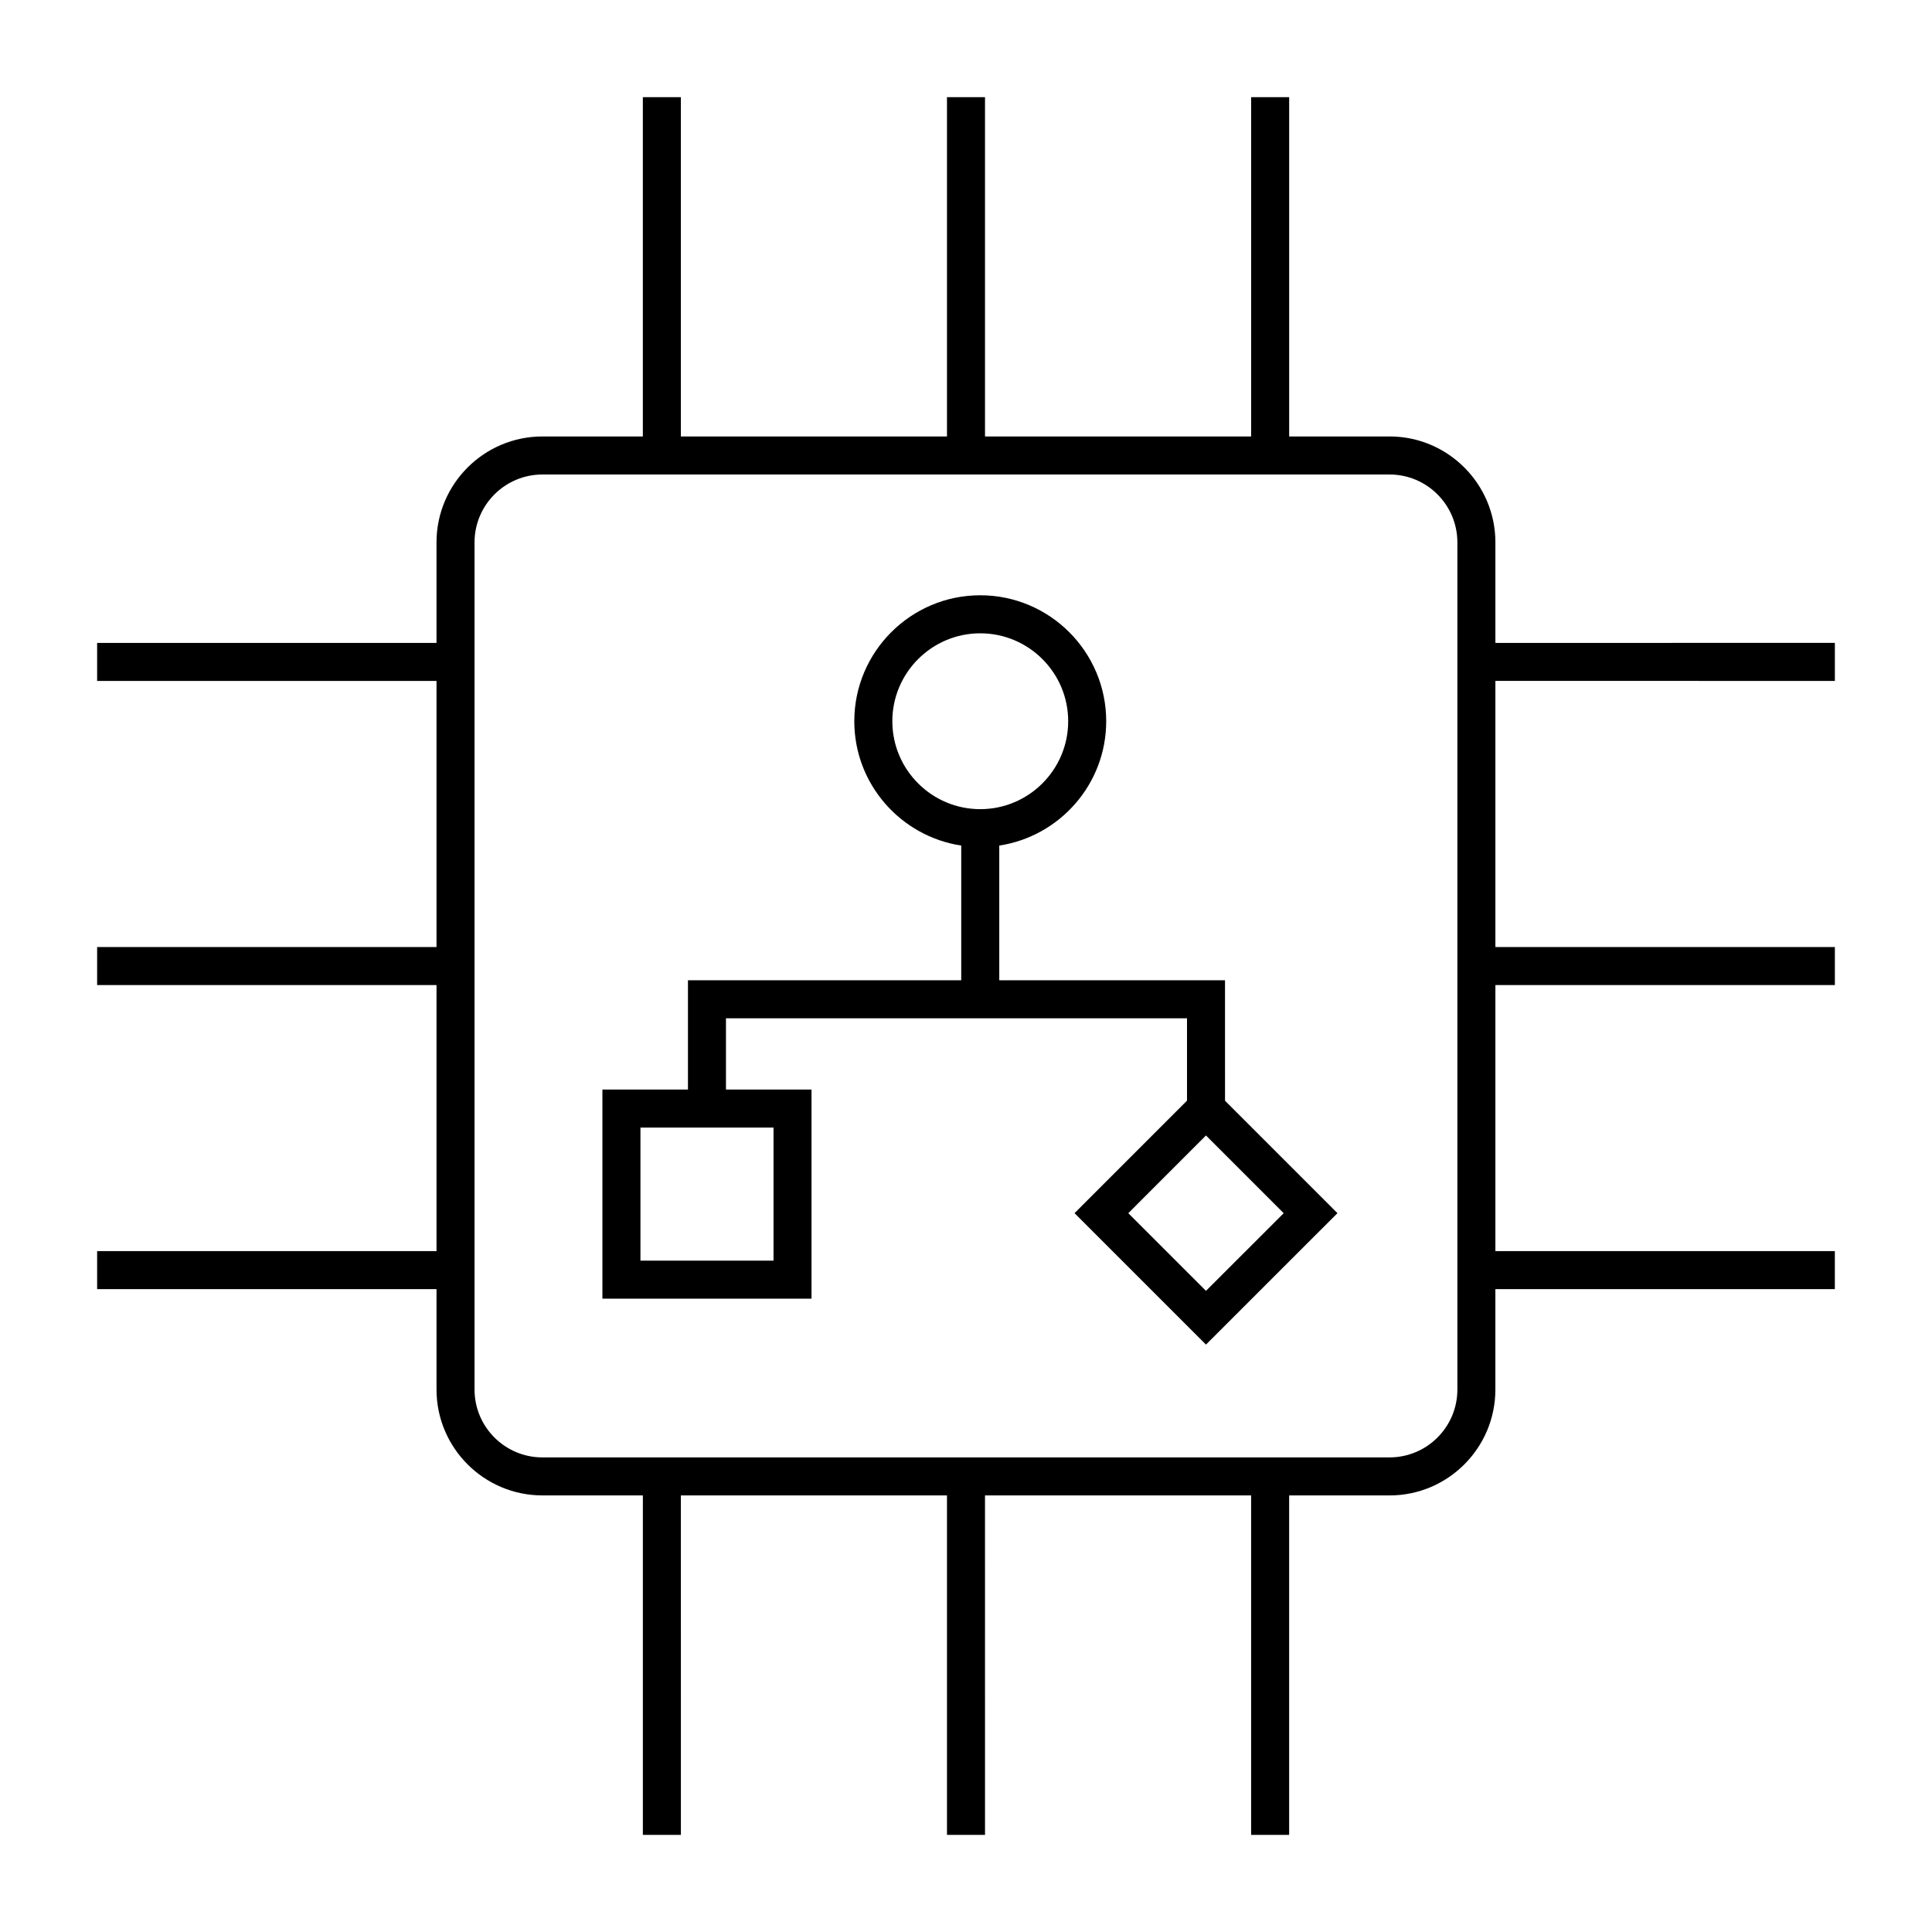
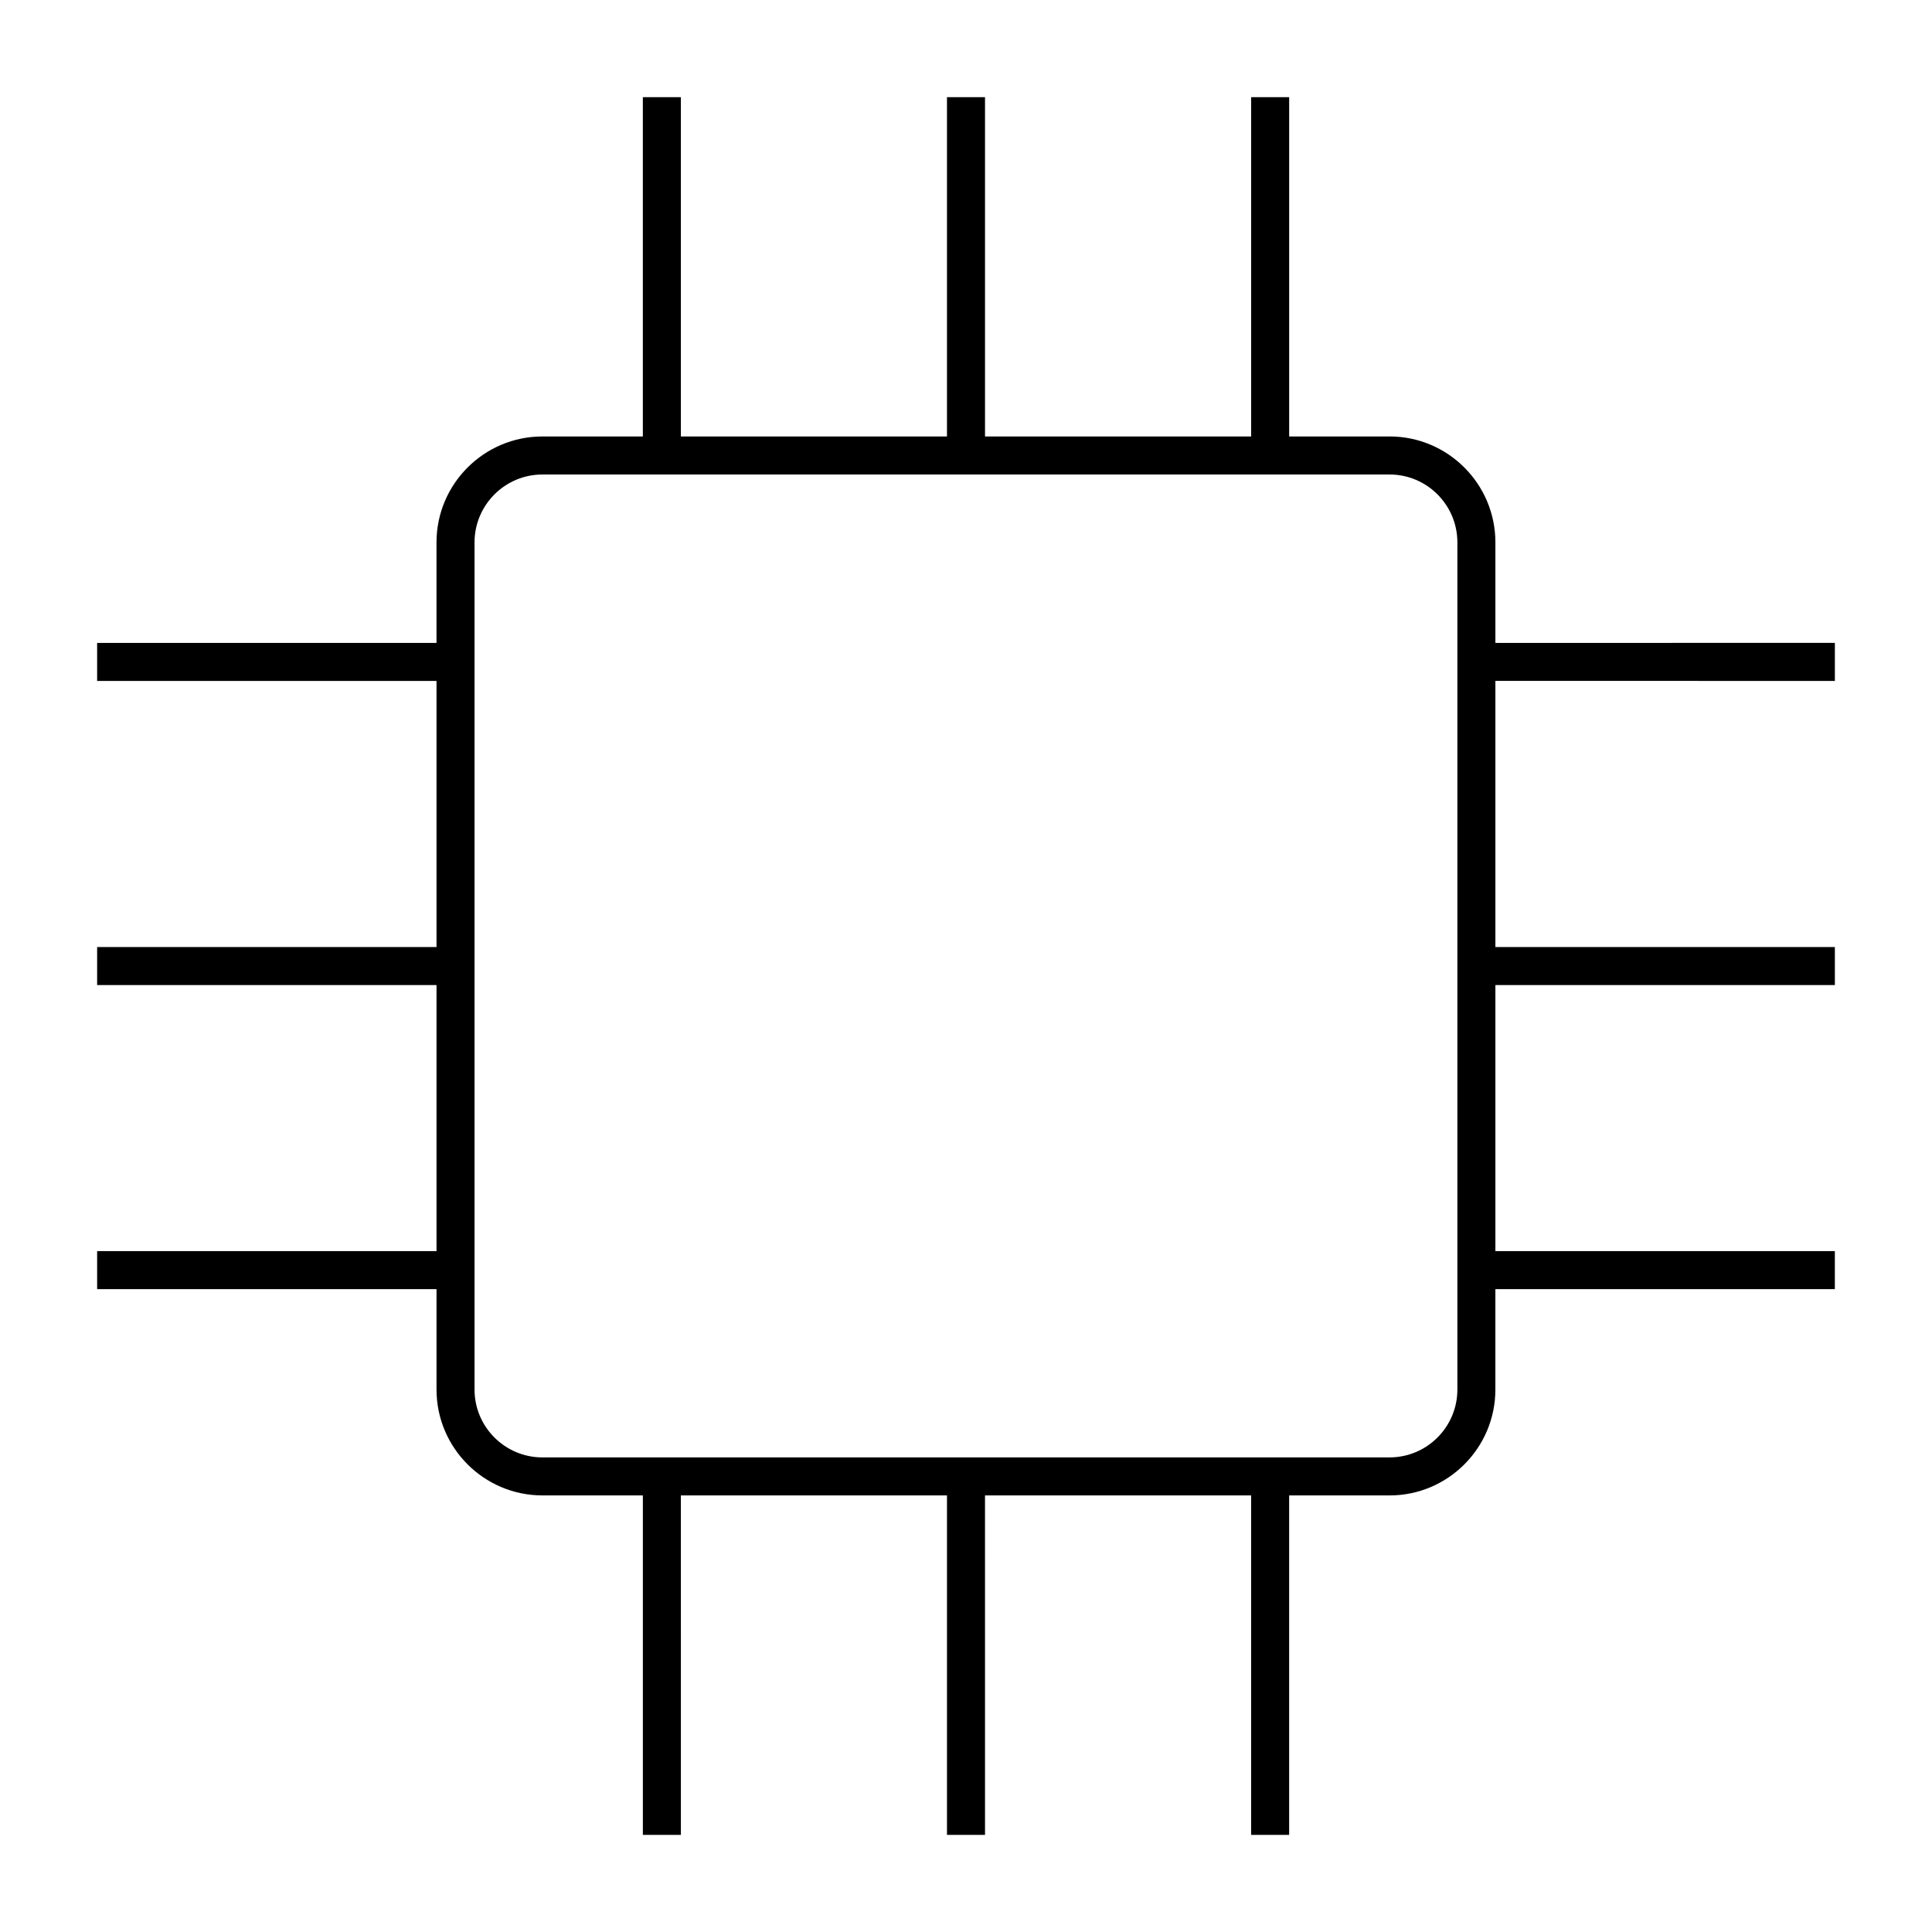
<svg xmlns="http://www.w3.org/2000/svg" fill="#000000" width="800px" height="800px" version="1.1" viewBox="144 144 512 512">
  <g>
    <path d="m630.26 324.45v-10.078l-89.965 0.004v-26.637c0-15.477-12.582-28.074-28.035-28.074h-26.617v-89.918h-10.078v89.922h-70.527v-89.922h-10.078v89.922h-70.52v-89.922h-10.078v89.922h-26.617c-15.477 0-28.066 12.594-28.066 28.074v26.637l-89.938-0.004v10.078h89.941v70.523l-89.941-0.004v10.078h89.941v70.504h-89.941v10.078h89.941v26.605c0 15.473 12.594 28.062 28.066 28.062h26.617v89.957h10.078l-0.004-89.953h70.523v89.957h10.078l-0.004-89.957h70.523v89.957h10.078v-89.957h26.617c15.457 0 28.035-12.59 28.035-28.062v-26.605h89.965v-10.078h-89.961v-70.508h89.965v-10.078h-89.965v-70.523zm-100.04 187.79c0 9.922-8.062 17.984-17.961 17.984l-224.51 0.004c-9.922 0-17.992-8.07-17.992-17.984v-224.5c0-9.926 8.07-17.996 17.992-17.996h224.51c9.906 0 17.961 8.07 17.961 17.996z" />
-     <path d="m468.64 403.78h-59.824v-35.695c16.016-2.445 28.34-16.27 28.34-32.953 0-18.402-14.977-33.379-33.379-33.379-18.398 0-33.379 14.973-33.379 33.379 0 16.688 12.324 30.516 28.34 32.953v35.695h-72.422v28.965h-22.672v55.418h55.418v-55.418h-22.672v-18.891h122.18v21.828l-29.805 29.816 34.832 34.832 34.844-34.832-29.797-29.797zm-119.65 74.305h-35.266v-35.266h35.266zm31.488-142.95c0-12.848 10.453-23.301 23.301-23.301s23.301 10.453 23.301 23.301-10.453 23.301-23.301 23.301-23.301-10.453-23.301-23.301zm83.117 150.96-20.586-20.586 20.586-20.598 20.598 20.598z" />
  </g>
</svg>